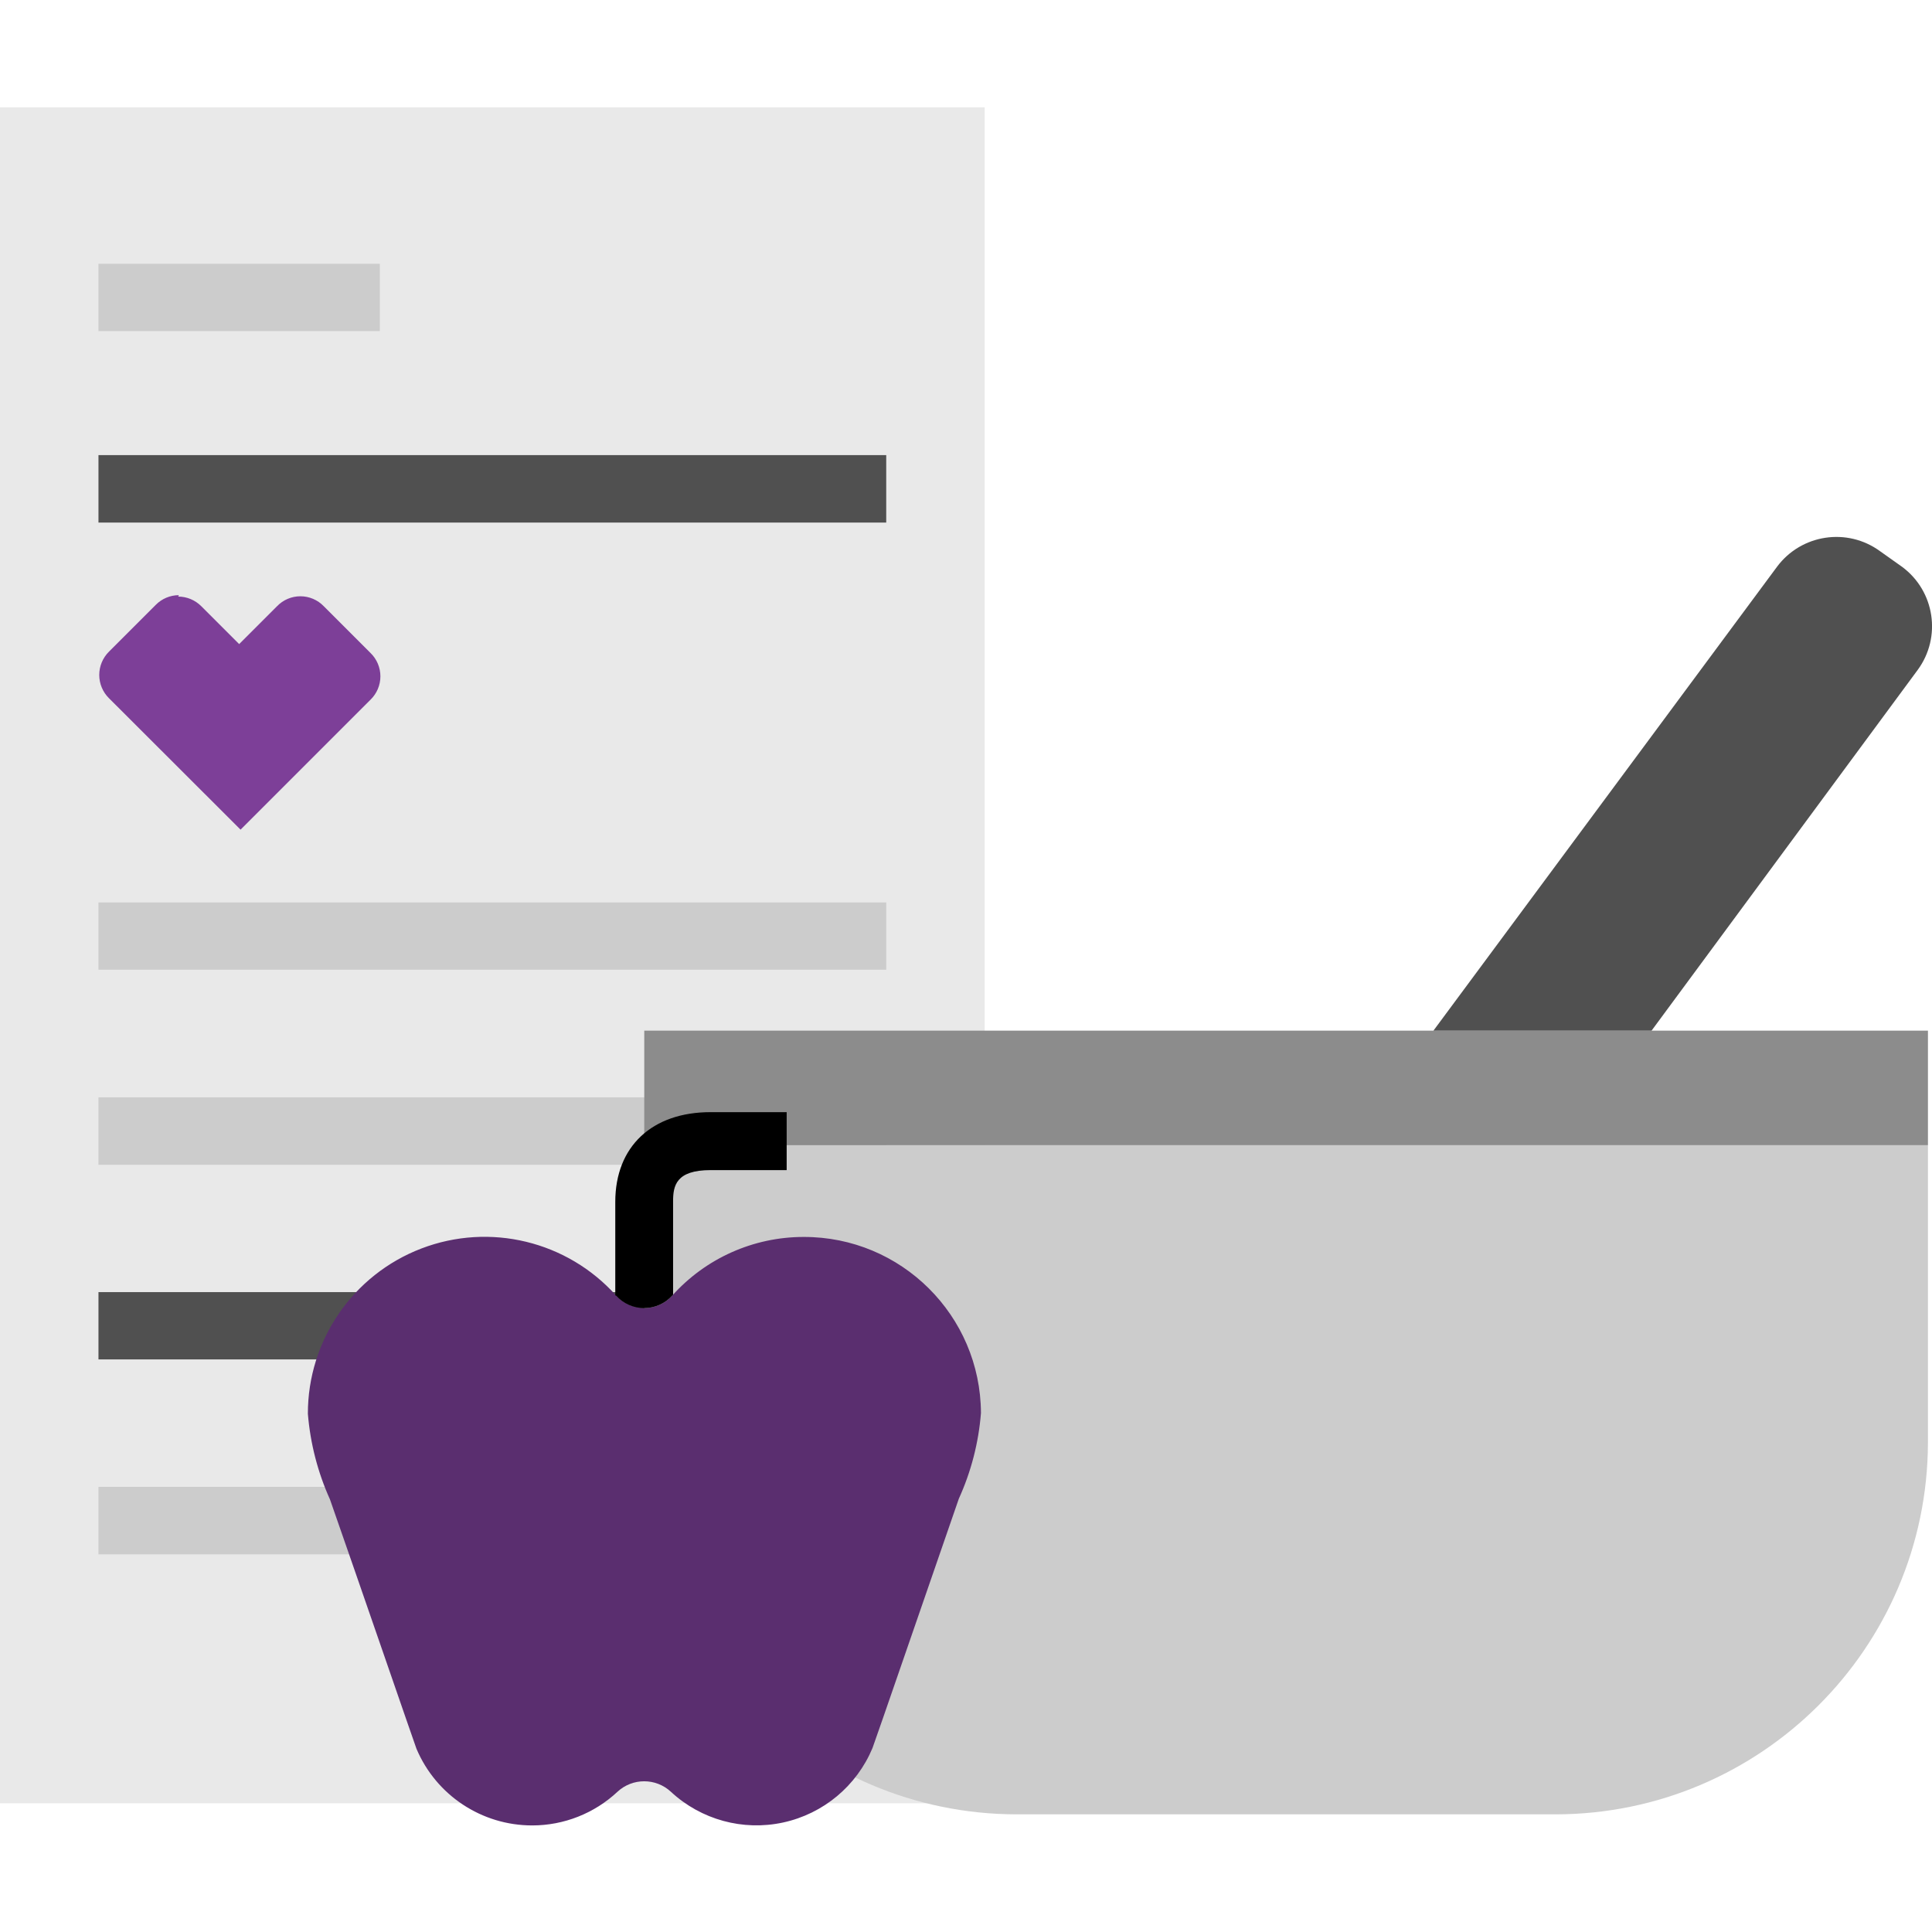
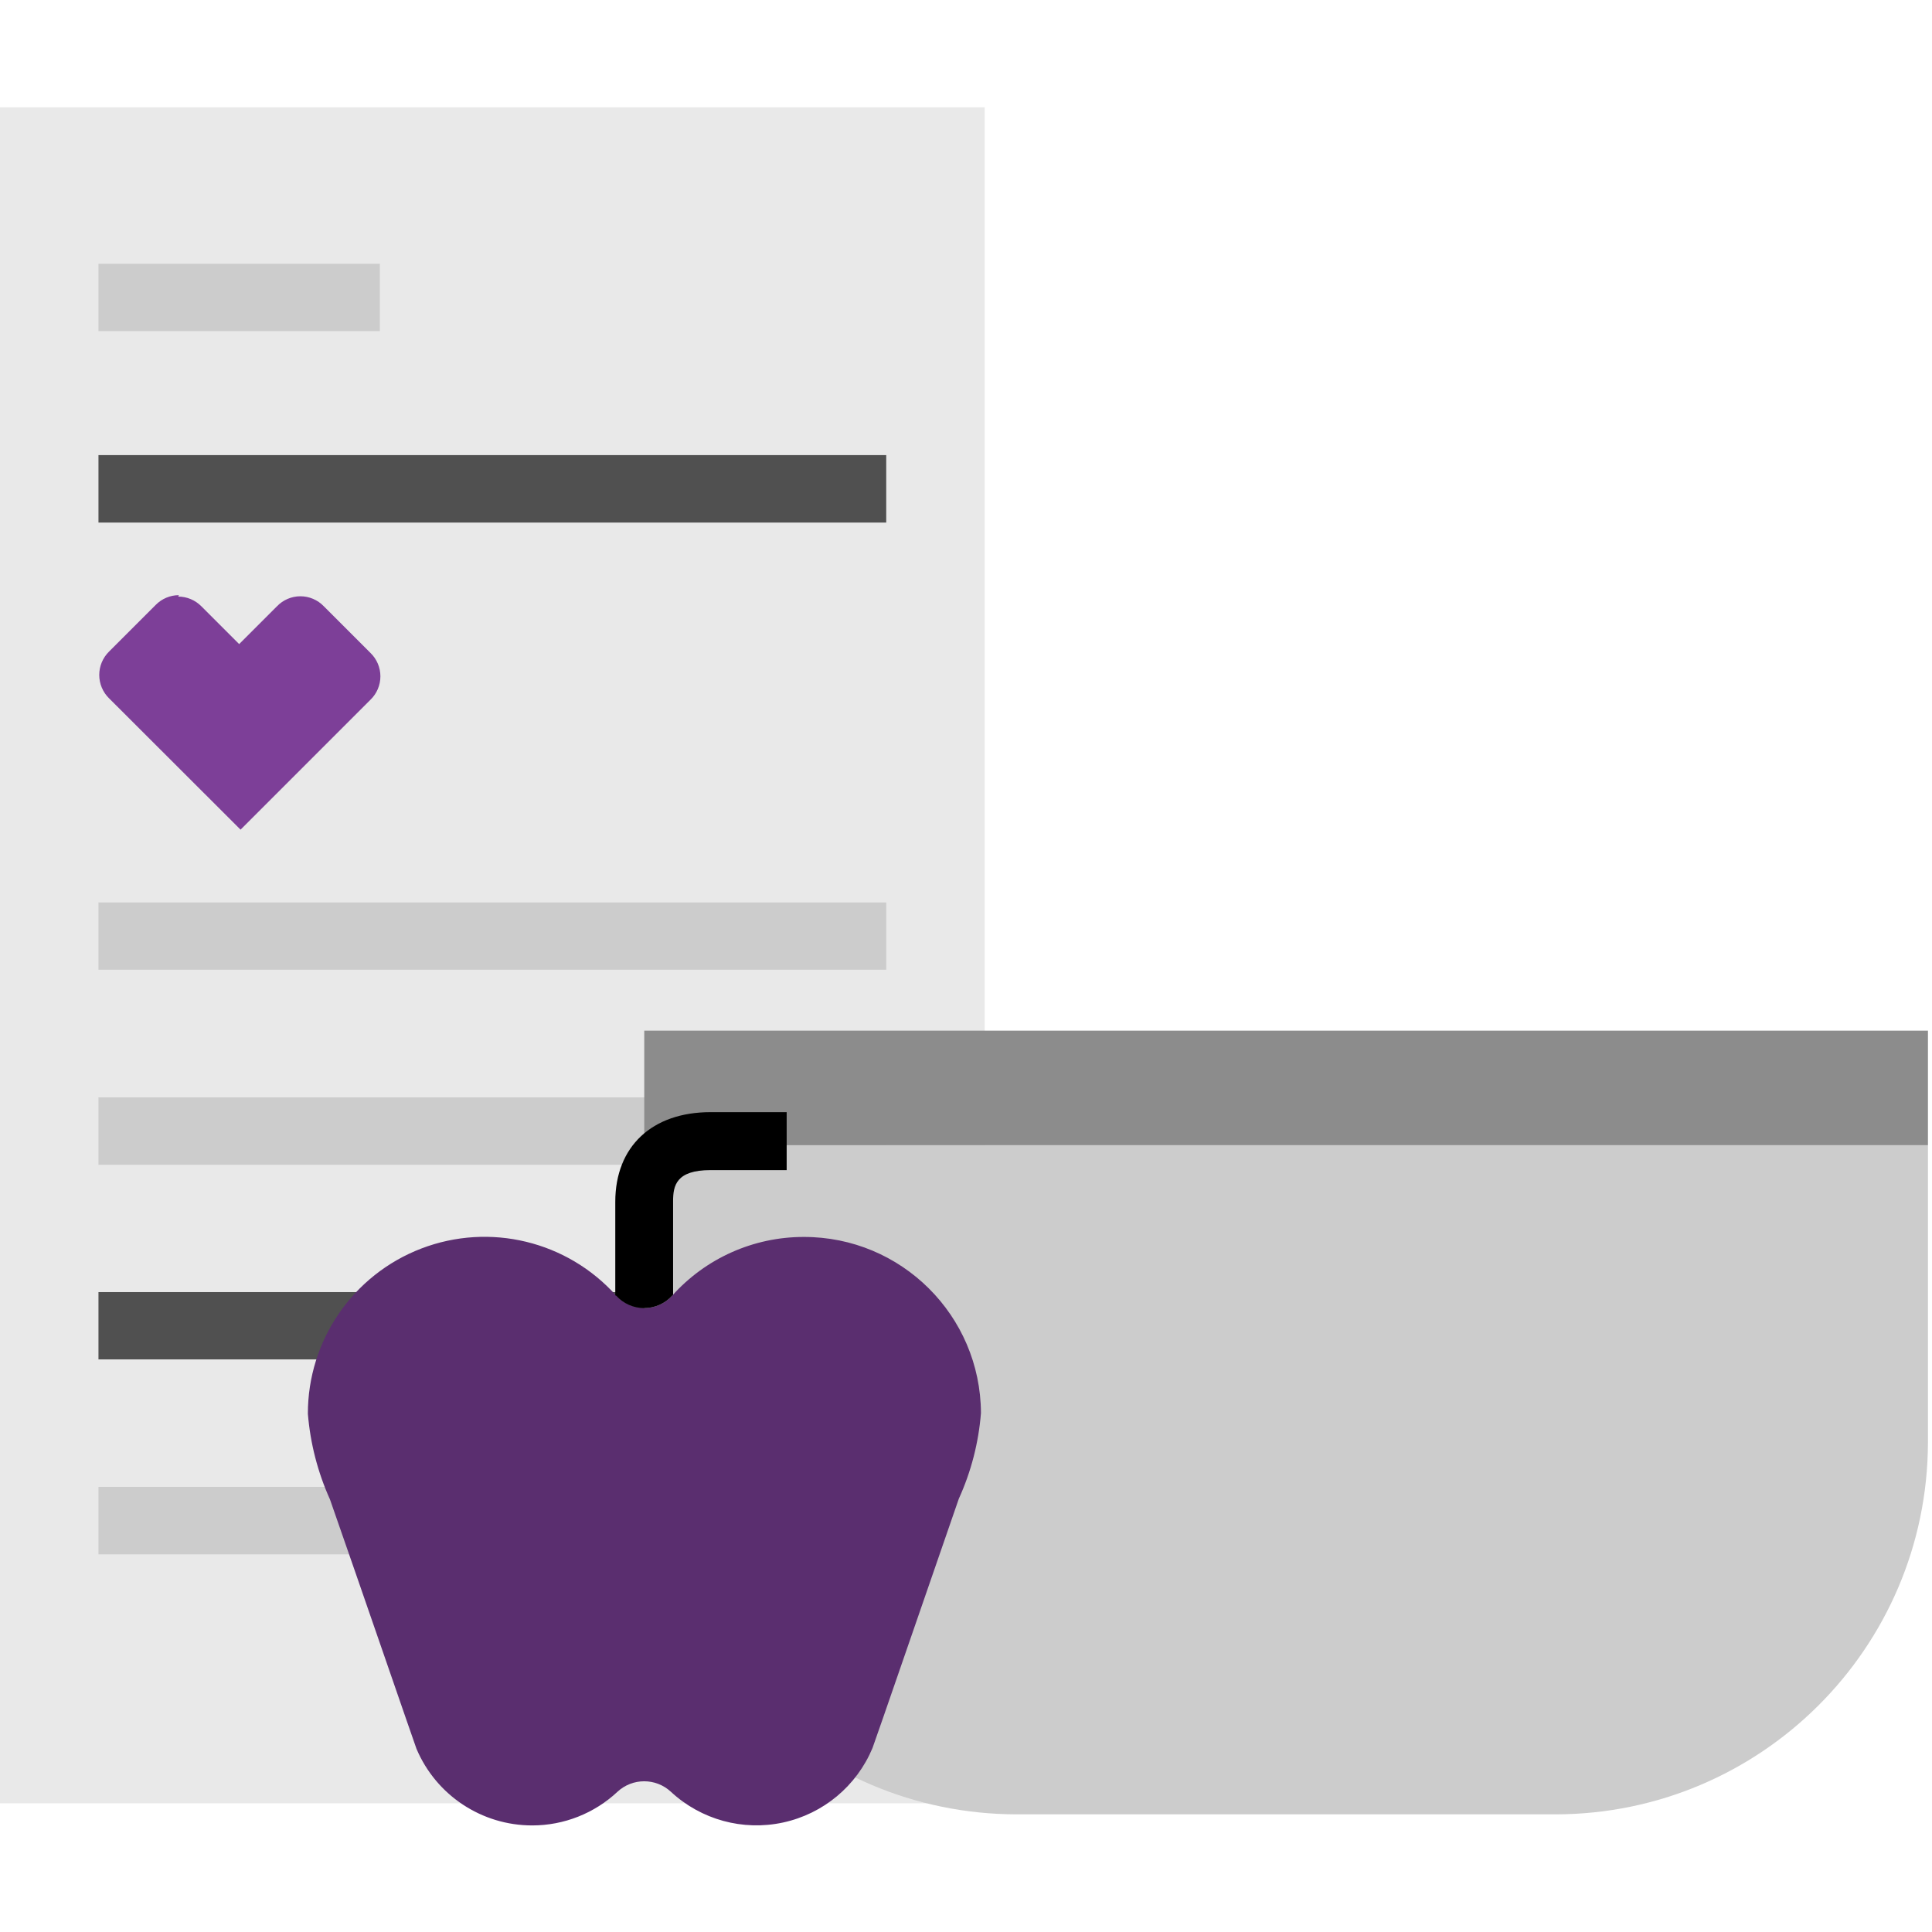
<svg xmlns="http://www.w3.org/2000/svg" width="124" height="124" viewBox="0 0 124 124" fill="none">
  <g clip-path="url(#clip0_2497_14893)">
    <path d="M63.2 115.74H0V6.89H63.2V99.97V115.74Z" fill="#E9E9E9" />
    <path d="M56.88 33.54H6.32V29.21H56.88V33.54ZM56.88 82.93H6.32V87.25H56.88V82.93Z" fill="#505050" />
    <path d="M56.88 62.24H6.32V57.92H56.88V62.24ZM24.38 16.93H6.32V21.25H24.38V16.93ZM24.38 95.43H6.32V99.76H24.38V95.43ZM56.88 70.43H6.32V74.76H56.88V70.42V70.43Z" fill="#CCCCCC" />
    <path d="M11.44 38.289C11.996 38.292 12.528 38.515 12.92 38.909L15.35 41.339L17.78 38.909C18.172 38.501 18.714 38.27 19.28 38.27C19.846 38.27 20.388 38.501 20.78 38.909L23.78 41.909C24.186 42.303 24.415 42.844 24.415 43.409C24.415 43.974 24.186 44.516 23.78 44.909L15.44 53.249L7 44.819C6.597 44.424 6.37 43.884 6.37 43.319C6.37 42.755 6.597 42.214 7 41.819L10 38.819C10.391 38.423 10.924 38.2 11.48 38.199L11.44 38.289Z" fill="#7D3F98" />
    <path d="M41.35 92.609C41.4 105.775 52.075 116.427 65.24 116.449H99.85C113.015 116.427 123.69 105.775 123.74 92.609V73.489H41.35V92.609Z" fill="#CCCCCC" />
    <path d="M123.74 66.149H41.35V73.499H123.74V66.149Z" fill="#8C8C8C" />
-     <path d="M106 66.15L123.08 43C124.629 40.895 124.181 37.934 122.08 36.38L120.67 35.38C118.564 33.837 115.607 34.284 114.05 36.38L92 66.15H106Z" fill="#505050" />
    <path d="M51.58 79.39C48.359 79.389 45.289 80.76 43.14 83.16C42.681 83.667 42.029 83.957 41.345 83.957C40.661 83.957 40.009 83.667 39.55 83.16C36.413 79.654 31.437 78.45 27.044 80.132C22.651 81.815 19.753 86.035 19.76 90.74C19.915 92.641 20.395 94.501 21.18 96.24C22.98 101.38 26.59 111.87 26.73 112.24C27.992 115.224 30.919 117.162 34.16 117.16C36.191 117.16 38.147 116.388 39.63 115C40.597 114.102 42.093 114.102 43.06 115C44.994 116.795 47.684 117.532 50.263 116.972C52.843 116.412 54.985 114.626 56 112.19C56.13 111.87 59.74 101.38 61.54 96.19C62.33 94.453 62.81 92.592 62.96 90.69C62.932 84.429 57.841 79.373 51.58 79.39Z" fill="#5A2E6F" />
    <path d="M39.55 83.16C40.009 83.667 40.661 83.957 41.345 83.957C42.029 83.957 42.681 83.667 43.14 83.16L43.2 83.1V77.1C43.2 76.1 43.39 75.1 45.61 75.1H50.49V71.38H45.61C41.84 71.38 39.49 73.59 39.49 77.14V83.14L39.55 83.16Z" fill="black" />
  </g>
  <defs>
    <clipPath id="clip0_2497_14893">
      <rect width="124" height="124" fill="white" />
    </clipPath>
  </defs>
</svg>